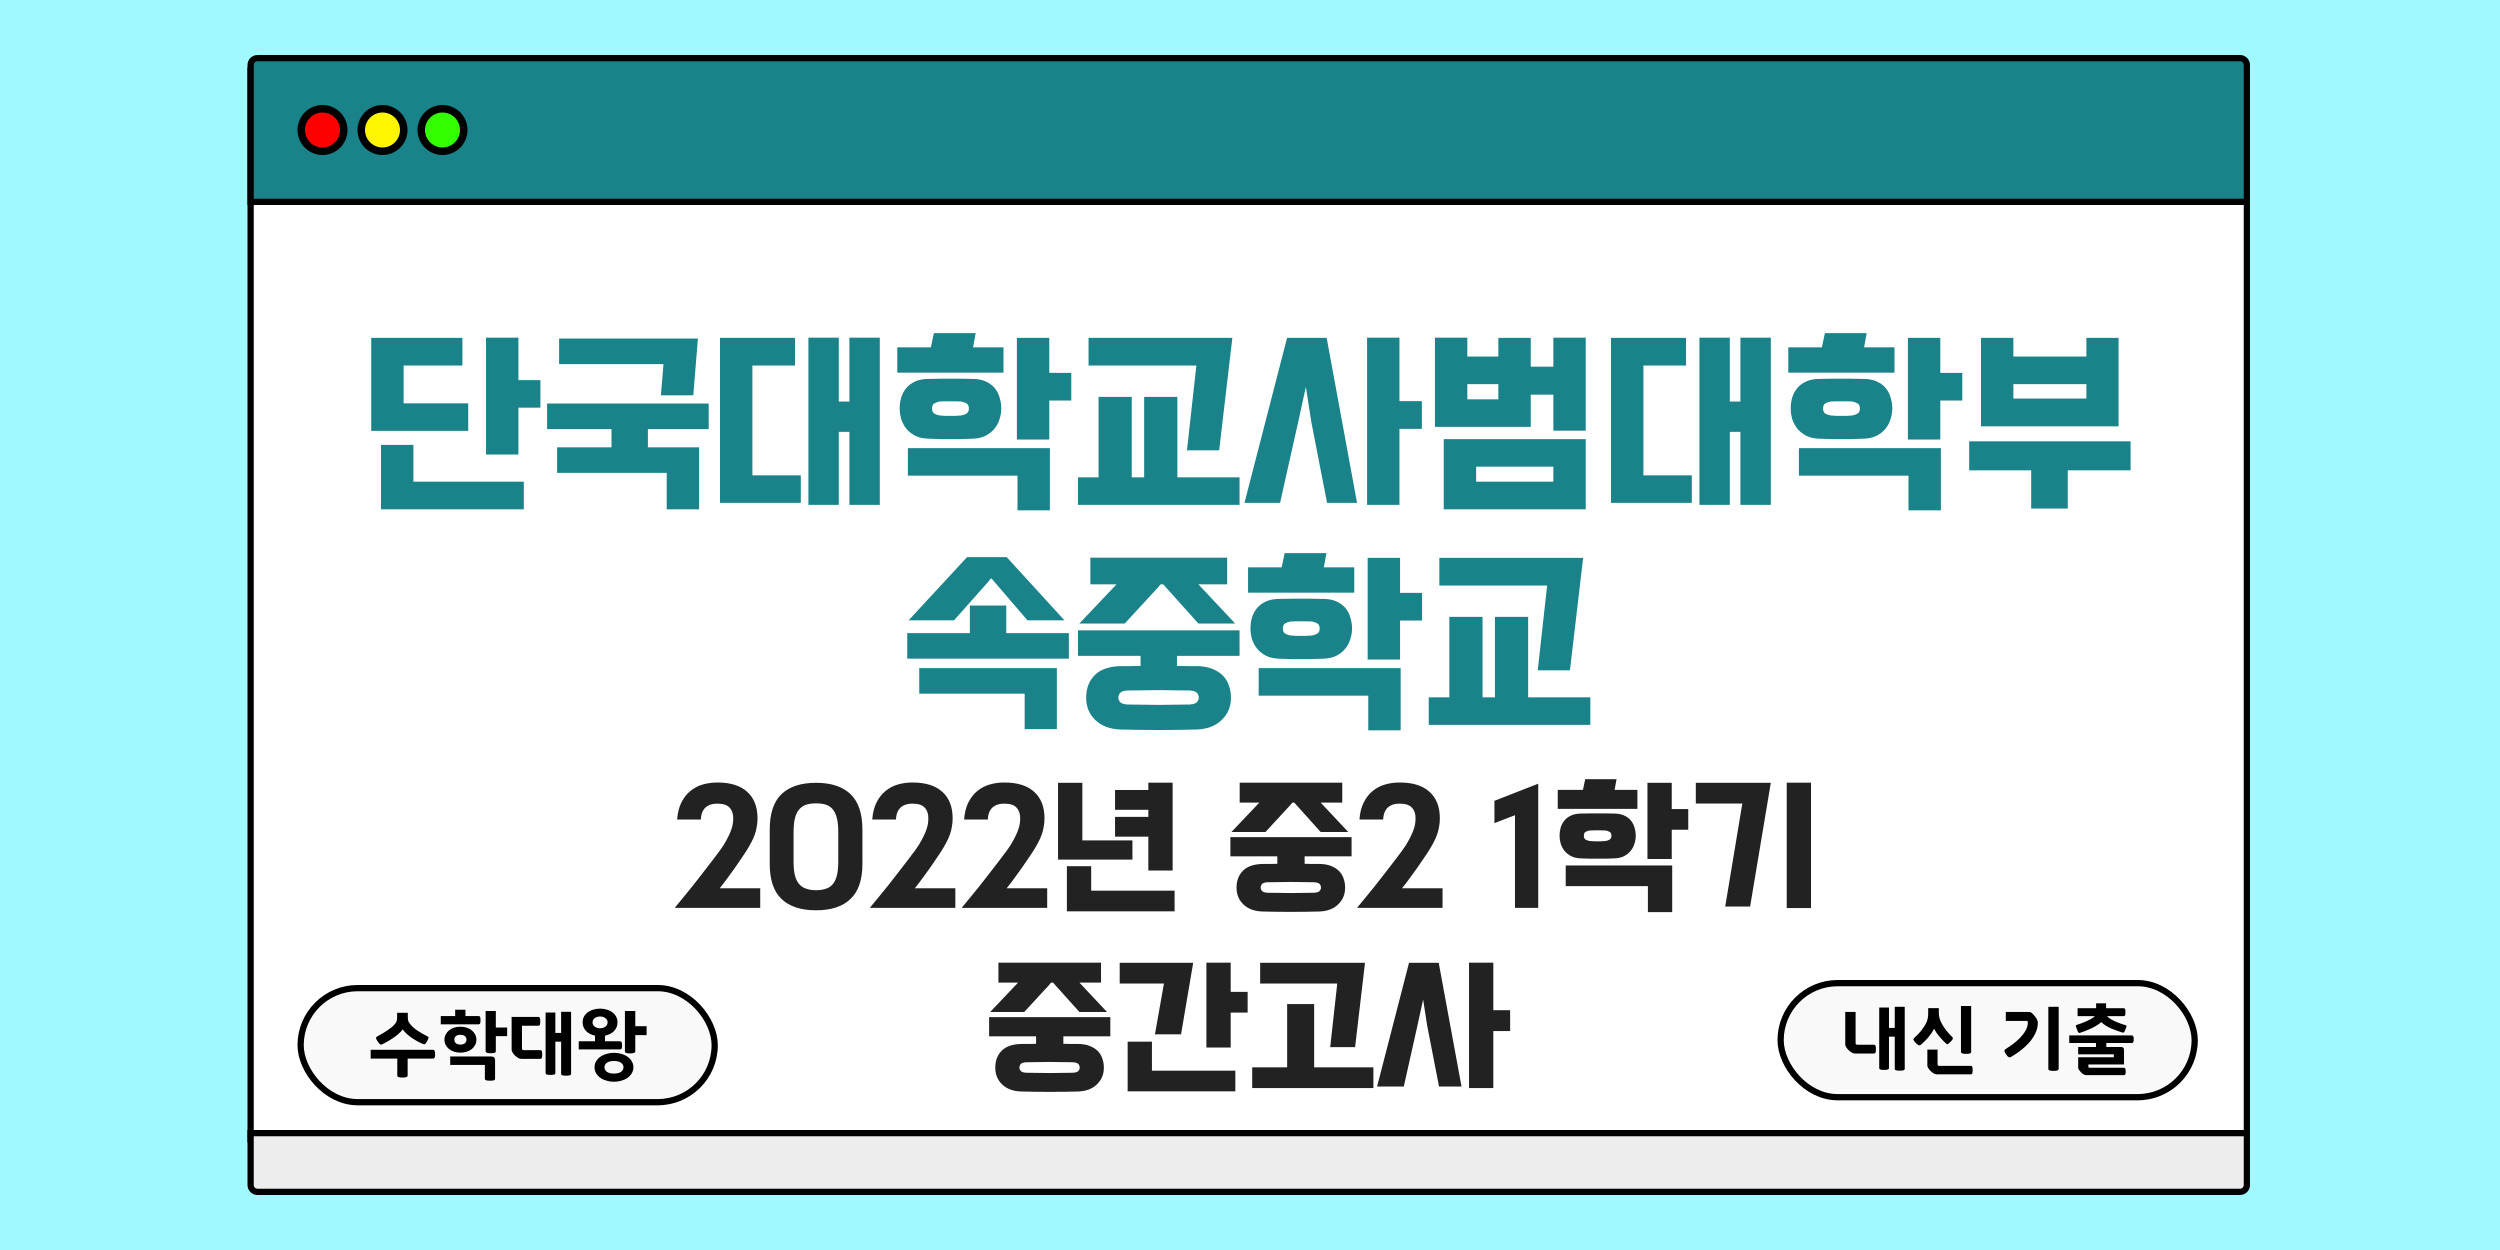
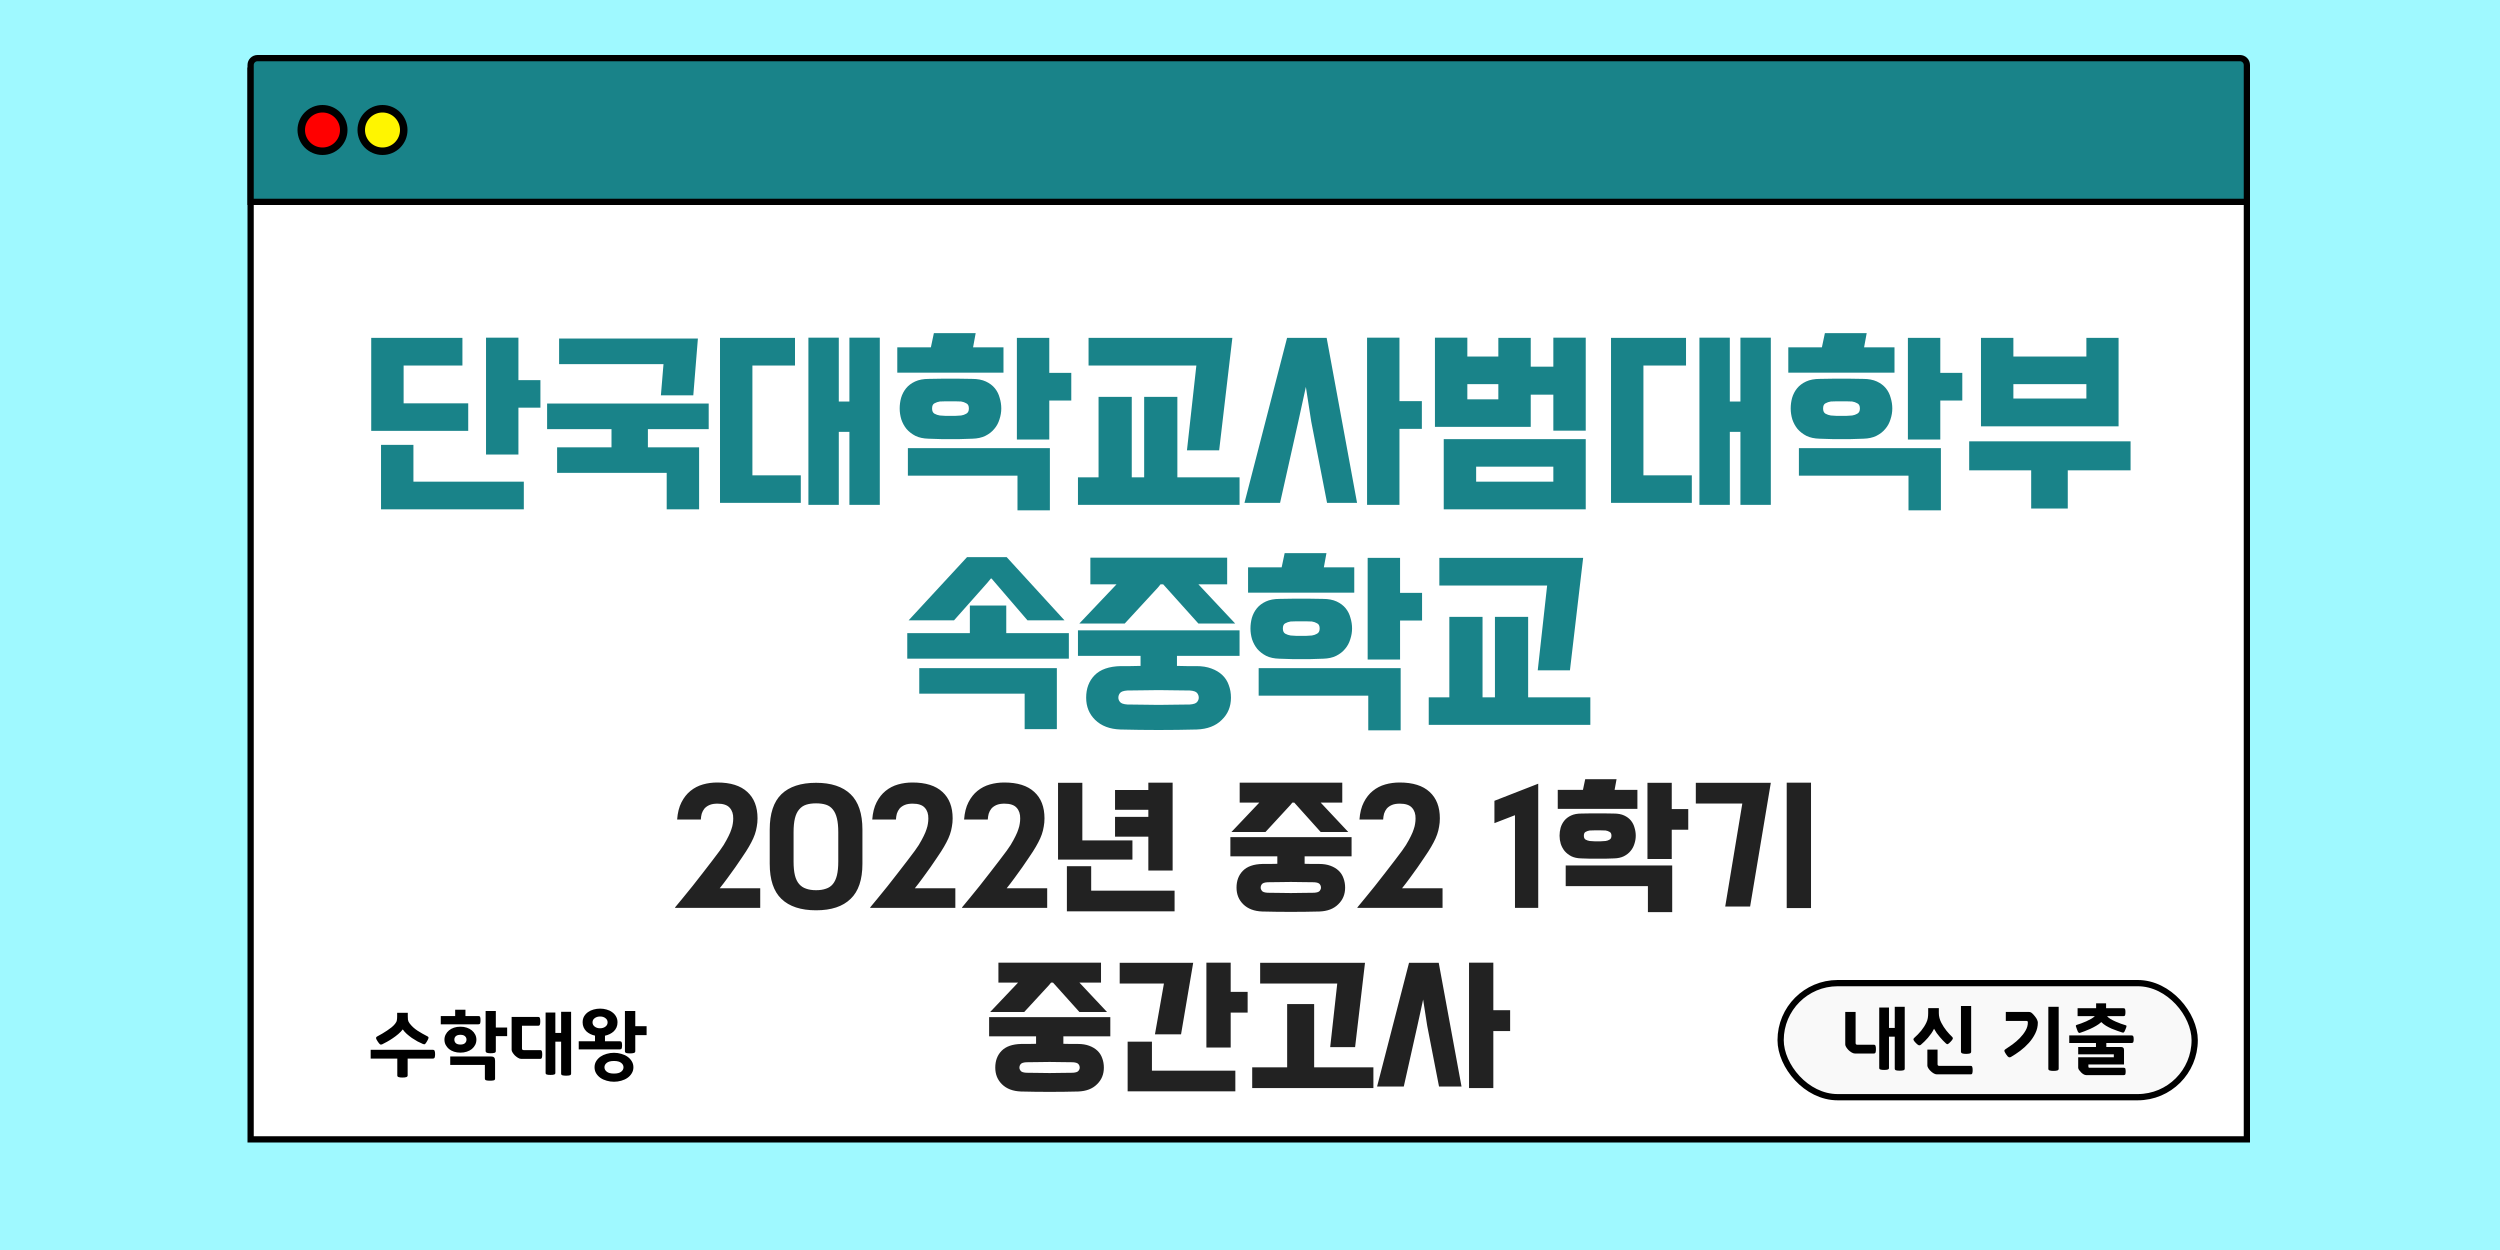
<svg xmlns="http://www.w3.org/2000/svg" width="1000" height="500" viewBox="0 0 1000 500" fill="none">
  <rect width="1000" height="500" fill="#9FF9FF" />
  <rect x="100.25" y="28.25" width="798.5" height="427.5" fill="white" stroke="black" stroke-width="2.5" />
  <path d="M100.25 26C100.25 24.481 101.481 23.25 103 23.25H896C897.519 23.25 898.75 24.481 898.75 26V80.75H100.25V26Z" fill="#198389" stroke="black" stroke-width="2.5" />
-   <rect x="120.25" y="395.25" width="165.625" height="45.625" rx="22.812" fill="#F9F9F9" stroke="black" stroke-width="2.5" />
  <path d="M216.169 163.08H207.369V181.8H194.409V135.08H207.369V152.04H216.169V163.08ZM209.529 192.68V203.72H152.409V177.96H165.369V192.68H209.529ZM187.289 172.36H148.489V135.16H184.969V146.2H161.449V161.32H187.289V172.36ZM266.68 203.72V189.16H222.84V178.92H244.6V171.64H218.84V161.4H283.48V171.64H259.16V178.92H279.64V203.72H266.68ZM264.36 158.12L265.4 145.64H223.64V135.4H279.16L277.32 158.12H264.36ZM335.521 160.6H339.761V135.08H351.921V201.96H339.761V172.76H335.521V201.96H323.361V135.08H335.521V160.6ZM320.321 201.16H288.001V135.16H318.001V146.2H300.961V190.12H320.321V201.16ZM371.393 175.48C369.366 175.427 367.633 175.053 366.193 174.36C364.753 173.613 363.553 172.68 362.592 171.56C361.686 170.44 360.993 169.16 360.513 167.72C360.086 166.28 359.873 164.84 359.873 163.4C359.873 161.96 360.059 160.547 360.433 159.16C360.859 157.72 361.526 156.44 362.433 155.32C363.339 154.2 364.539 153.293 366.033 152.6C367.526 151.907 369.366 151.56 371.553 151.56C373.526 151.507 375.153 151.48 376.433 151.48C377.766 151.48 379.019 151.48 380.193 151.48C381.366 151.48 382.593 151.48 383.873 151.48C385.153 151.48 386.806 151.507 388.833 151.56C391.019 151.56 392.859 151.907 394.353 152.6C395.846 153.293 397.046 154.2 397.953 155.32C398.859 156.44 399.499 157.72 399.873 159.16C400.299 160.547 400.513 161.96 400.513 163.4C400.513 164.84 400.273 166.28 399.793 167.72C399.366 169.16 398.672 170.44 397.712 171.56C396.806 172.68 395.606 173.613 394.113 174.36C392.673 175.053 390.966 175.427 388.993 175.48C386.966 175.533 385.286 175.587 383.953 175.64C382.619 175.64 381.366 175.64 380.193 175.64C379.019 175.64 377.766 175.64 376.433 175.64C375.099 175.587 373.419 175.533 371.393 175.48ZM406.993 190.28H363.153V179.24H419.953V204.12H406.993V190.28ZM428.513 160.2H419.713V175.8H406.753V135.16H419.713V149.16H428.513V160.2ZM401.392 149.08H358.913V138.92H372.353L373.553 133.24H390.273L389.233 138.92H401.392V149.08ZM384.433 166.2C385.179 166.093 385.873 165.853 386.513 165.48C387.206 165.107 387.553 164.413 387.553 163.4C387.553 162.333 387.206 161.64 386.513 161.32C385.873 160.947 385.179 160.707 384.433 160.6C383.366 160.547 382.513 160.52 381.873 160.52C381.286 160.52 380.726 160.52 380.193 160.52C379.659 160.52 379.073 160.52 378.432 160.52C377.846 160.52 377.019 160.547 375.953 160.6C375.206 160.707 374.486 160.947 373.793 161.32C373.153 161.64 372.833 162.333 372.833 163.4C372.833 164.413 373.153 165.107 373.793 165.48C374.486 165.853 375.206 166.093 375.953 166.2C377.019 166.253 377.846 166.307 378.432 166.36C379.073 166.36 379.659 166.36 380.193 166.36C380.726 166.36 381.286 166.36 381.873 166.36C382.513 166.307 383.366 166.253 384.433 166.2ZM495.824 201.96H431.184V190.92H439.424V158.76H452.704V190.92H457.664V158.76H470.944V190.92H495.824V201.96ZM435.424 135.16H492.944L487.664 180.12H474.784L478.544 146.2H435.424V135.16ZM542.825 201.16H530.825L524.505 168.68L522.345 154.76L519.305 168.68L512.025 201.16H497.785L514.825 135.16H530.665L542.825 201.16ZM568.745 171.56H559.785V201.96H546.825V135.08H559.785V160.44H568.745V171.56ZM586.936 135.08V142.6H599.336V135.16H612.296V146.68H621.336V135.08H634.296V172.28H621.336V157.88H612.296V170.76H573.976V135.08H586.936ZM634.296 203.72H577.496V175.64H634.296V203.72ZM590.456 186.68V192.68H621.336V186.68H590.456ZM586.936 159.72H599.336V153.64H586.936V159.72ZM691.928 160.6H696.168V135.08H708.328V201.96H696.168V172.76H691.928V201.96H679.768V135.08H691.928V160.6ZM676.728 201.16H644.408V135.16H674.408V146.2H657.368V190.12H676.728V201.16ZM727.799 175.48C725.772 175.427 724.039 175.053 722.599 174.36C721.159 173.613 719.959 172.68 718.999 171.56C718.092 170.44 717.399 169.16 716.919 167.72C716.492 166.28 716.279 164.84 716.279 163.4C716.279 161.96 716.465 160.547 716.839 159.16C717.265 157.72 717.932 156.44 718.839 155.32C719.745 154.2 720.945 153.293 722.439 152.6C723.932 151.907 725.772 151.56 727.959 151.56C729.932 151.507 731.559 151.48 732.839 151.48C734.172 151.48 735.425 151.48 736.599 151.48C737.772 151.48 738.999 151.48 740.279 151.48C741.559 151.48 743.212 151.507 745.239 151.56C747.425 151.56 749.265 151.907 750.759 152.6C752.252 153.293 753.452 154.2 754.359 155.32C755.265 156.44 755.905 157.72 756.279 159.16C756.705 160.547 756.919 161.96 756.919 163.4C756.919 164.84 756.679 166.28 756.199 167.72C755.772 169.16 755.079 170.44 754.119 171.56C753.212 172.68 752.012 173.613 750.519 174.36C749.079 175.053 747.372 175.427 745.399 175.48C743.372 175.533 741.692 175.587 740.359 175.64C739.025 175.64 737.772 175.64 736.599 175.64C735.425 175.64 734.172 175.64 732.839 175.64C731.505 175.587 729.825 175.533 727.799 175.48ZM763.399 190.28H719.559V179.24H776.359V204.12H763.399V190.28ZM784.919 160.2H776.119V175.8H763.159V135.16H776.119V149.16H784.919V160.2ZM757.799 149.08H715.319V138.92H728.759L729.959 133.24H746.679L745.639 138.92H757.799V149.08ZM740.839 166.2C741.585 166.093 742.279 165.853 742.919 165.48C743.612 165.107 743.959 164.413 743.959 163.4C743.959 162.333 743.612 161.64 742.919 161.32C742.279 160.947 741.585 160.707 740.839 160.6C739.772 160.547 738.919 160.52 738.279 160.52C737.692 160.52 737.132 160.52 736.599 160.52C736.065 160.52 735.479 160.52 734.839 160.52C734.252 160.52 733.425 160.547 732.359 160.6C731.612 160.707 730.892 160.947 730.199 161.32C729.559 161.64 729.239 162.333 729.239 163.4C729.239 164.413 729.559 165.107 730.199 165.48C730.892 165.853 731.612 166.093 732.359 166.2C733.425 166.253 734.252 166.307 734.839 166.36C735.479 166.36 736.065 166.36 736.599 166.36C737.132 166.36 737.692 166.36 738.279 166.36C738.919 166.307 739.772 166.253 740.839 166.2ZM827.11 203.4H812.47V188.12H787.67V176.52H852.23V188.12H827.11V203.4ZM792.39 170.52V135.16H805.35V142.6H834.55V135.16H847.43V170.52H792.39ZM805.35 159.4H834.55V153.64H805.35V159.4ZM402.503 242.2V253.24H427.543V263.48H362.903V253.24H387.943V242.2H402.503ZM409.863 277.48H367.703V267.24H422.743V291.64H409.863V277.48ZM425.783 248.12H410.983L396.743 231.56L396.423 231.32L394.903 233.16L381.622 248.12H363.463L386.823 222.84H402.663L425.783 248.12ZM448.144 291.8C443.877 291.64 440.517 290.36 438.064 287.96C435.664 285.613 434.464 282.653 434.464 279.08C434.464 275.4 435.584 272.413 437.824 270.12C440.117 267.773 443.61 266.547 448.304 266.44C449.637 266.44 450.944 266.44 452.224 266.44C453.557 266.387 454.89 266.36 456.224 266.36V262.36H431.184V252.12H495.824V262.36H470.784V266.36C472.064 266.36 473.344 266.387 474.624 266.44C475.904 266.44 477.21 266.44 478.544 266.44C480.837 266.44 482.837 266.76 484.544 267.4C486.304 268.04 487.77 268.92 488.944 270.04C490.117 271.16 490.97 272.493 491.504 274.04C492.09 275.587 492.384 277.267 492.384 279.08C492.384 282.653 491.157 285.613 488.704 287.96C486.304 290.36 482.97 291.64 478.704 291.8C468.517 292.067 458.33 292.067 448.144 291.8ZM479.344 233.72L494.064 249.4H479.344L465.264 233.72H464.224L463.184 235L449.904 249.4H431.744L446.624 233.72H436.144V223.08H490.864V233.72H479.344ZM475.904 281.8C477.45 281.693 478.437 281.347 478.864 280.76C479.29 280.227 479.504 279.667 479.504 279.08C479.504 278.387 479.29 277.773 478.864 277.24C478.437 276.653 477.45 276.307 475.904 276.2C473.61 276.147 471.45 276.12 469.424 276.12C467.397 276.067 465.397 276.04 463.424 276.04C461.45 276.04 459.45 276.067 457.424 276.12C455.397 276.12 453.237 276.147 450.944 276.2C449.397 276.307 448.41 276.653 447.984 277.24C447.557 277.773 447.344 278.387 447.344 279.08C447.344 279.667 447.557 280.227 447.984 280.76C448.41 281.347 449.397 281.693 450.944 281.8C453.237 281.853 455.397 281.88 457.424 281.88C459.45 281.933 461.45 281.96 463.424 281.96C465.397 281.96 467.397 281.933 469.424 281.88C471.45 281.88 473.61 281.853 475.904 281.8ZM511.705 263.48C509.678 263.427 507.945 263.053 506.505 262.36C505.065 261.613 503.865 260.68 502.905 259.56C501.998 258.44 501.305 257.16 500.825 255.72C500.398 254.28 500.185 252.84 500.185 251.4C500.185 249.96 500.372 248.547 500.745 247.16C501.172 245.72 501.838 244.44 502.745 243.32C503.652 242.2 504.852 241.293 506.345 240.6C507.838 239.907 509.678 239.56 511.865 239.56C513.838 239.507 515.465 239.48 516.745 239.48C518.078 239.48 519.332 239.48 520.505 239.48C521.678 239.48 522.905 239.48 524.185 239.48C525.465 239.48 527.118 239.507 529.145 239.56C531.332 239.56 533.172 239.907 534.665 240.6C536.158 241.293 537.358 242.2 538.265 243.32C539.172 244.44 539.812 245.72 540.185 247.16C540.612 248.547 540.825 249.96 540.825 251.4C540.825 252.84 540.585 254.28 540.105 255.72C539.678 257.16 538.985 258.44 538.025 259.56C537.118 260.68 535.918 261.613 534.425 262.36C532.985 263.053 531.278 263.427 529.305 263.48C527.278 263.533 525.598 263.587 524.265 263.64C522.932 263.64 521.678 263.64 520.505 263.64C519.332 263.64 518.078 263.64 516.745 263.64C515.412 263.587 513.732 263.533 511.705 263.48ZM547.305 278.28H503.465V267.24H560.265V292.12H547.305V278.28ZM568.825 248.2H560.025V263.8H547.065V223.16H560.025V237.16H568.825V248.2ZM541.705 237.08H499.225V226.92H512.665L513.865 221.24H530.585L529.545 226.92H541.705V237.08ZM524.745 254.2C525.492 254.093 526.185 253.853 526.825 253.48C527.518 253.107 527.865 252.413 527.865 251.4C527.865 250.333 527.518 249.64 526.825 249.32C526.185 248.947 525.492 248.707 524.745 248.6C523.678 248.547 522.825 248.52 522.185 248.52C521.598 248.52 521.038 248.52 520.505 248.52C519.972 248.52 519.385 248.52 518.745 248.52C518.158 248.52 517.332 248.547 516.265 248.6C515.518 248.707 514.798 248.947 514.105 249.32C513.465 249.64 513.145 250.333 513.145 251.4C513.145 252.413 513.465 253.107 514.105 253.48C514.798 253.853 515.518 254.093 516.265 254.2C517.332 254.253 518.158 254.307 518.745 254.36C519.385 254.36 519.972 254.36 520.505 254.36C521.038 254.36 521.598 254.36 522.185 254.36C522.825 254.307 523.678 254.253 524.745 254.2ZM636.136 289.96H571.496V278.92H579.736V246.76H593.016V278.92H597.976V246.76H611.256V278.92H636.136V289.96ZM575.736 223.16H633.256L627.976 268.12H615.096L618.856 234.2H575.736V223.16Z" fill="#198389" />
  <path d="M270.011 362.98C270.851 361.98 271.891 360.72 273.131 359.2C274.371 357.72 275.671 356.12 277.031 354.4C278.391 352.68 279.751 350.94 281.111 349.18C282.511 347.38 283.791 345.72 284.951 344.2C286.111 342.68 287.091 341.38 287.891 340.3C288.691 339.18 289.211 338.42 289.451 338.02C290.291 336.62 290.951 335.42 291.431 334.42C291.951 333.38 292.331 332.46 292.571 331.66C292.851 330.86 293.031 330.14 293.111 329.5C293.231 328.82 293.291 328.12 293.291 327.4C293.331 325.6 292.851 324.16 291.851 323.08C290.891 322 289.271 321.46 286.991 321.46C285.711 321.46 284.651 321.64 283.811 322C282.971 322.36 282.291 322.84 281.771 323.44C281.291 324.04 280.931 324.72 280.691 325.48C280.491 326.24 280.371 327.02 280.331 327.82H270.851C271.051 325.1 271.631 322.8 272.591 320.92C273.551 319.04 274.751 317.52 276.191 316.36C277.671 315.16 279.331 314.3 281.171 313.78C283.011 313.26 284.931 313 286.931 313C292.211 313 296.211 314.26 298.931 316.78C301.651 319.26 303.011 322.78 303.011 327.34C303.011 328.5 302.911 329.6 302.711 330.64C302.551 331.68 302.291 332.72 301.931 333.76C301.571 334.8 301.091 335.88 300.491 337C299.931 338.08 299.231 339.28 298.391 340.6C298.031 341.12 297.471 341.96 296.711 343.12C295.991 344.24 295.131 345.5 294.131 346.9C293.171 348.26 292.131 349.7 291.011 351.22C289.931 352.7 288.891 354.06 287.891 355.3H304.091V363.16H270.071L270.011 362.98ZM307.889 331.84C307.889 325.44 309.449 320.72 312.569 317.68C315.729 314.64 320.349 313.12 326.429 313.12C332.469 313.12 337.069 314.64 340.229 317.68C343.389 320.72 344.969 325.44 344.969 331.84V345.52C344.969 351.88 343.389 356.56 340.229 359.56C337.109 362.6 332.509 364.12 326.429 364.12C320.349 364.12 315.729 362.6 312.569 359.56C309.449 356.56 307.889 351.88 307.889 345.52V331.84ZM317.429 344.62C317.429 346.82 317.609 348.66 317.969 350.14C318.329 351.58 318.889 352.74 319.649 353.62C320.409 354.5 321.349 355.12 322.469 355.48C323.589 355.88 324.909 356.08 326.429 356.08C327.949 356.08 329.269 355.88 330.389 355.48C331.509 355.12 332.429 354.5 333.149 353.62C333.869 352.74 334.409 351.58 334.769 350.14C335.129 348.66 335.309 346.82 335.309 344.62V332.86C335.309 330.66 335.129 328.82 334.769 327.34C334.409 325.86 333.869 324.68 333.149 323.8C332.429 322.88 331.509 322.24 330.389 321.88C329.269 321.52 327.949 321.34 326.429 321.34C324.909 321.34 323.589 321.52 322.469 321.88C321.349 322.24 320.409 322.88 319.649 323.8C318.889 324.68 318.329 325.86 317.969 327.34C317.609 328.82 317.429 330.66 317.429 332.86V344.62ZM348.058 362.98C348.898 361.98 349.938 360.72 351.178 359.2C352.418 357.72 353.718 356.12 355.078 354.4C356.438 352.68 357.798 350.94 359.158 349.18C360.558 347.38 361.838 345.72 362.998 344.2C364.158 342.68 365.138 341.38 365.938 340.3C366.738 339.18 367.258 338.42 367.498 338.02C368.338 336.62 368.998 335.42 369.478 334.42C369.998 333.38 370.378 332.46 370.618 331.66C370.898 330.86 371.078 330.14 371.158 329.5C371.278 328.82 371.338 328.12 371.338 327.4C371.378 325.6 370.898 324.16 369.898 323.08C368.938 322 367.318 321.46 365.038 321.46C363.758 321.46 362.698 321.64 361.858 322C361.018 322.36 360.338 322.84 359.818 323.44C359.338 324.04 358.978 324.72 358.738 325.48C358.538 326.24 358.418 327.02 358.378 327.82H348.898C349.098 325.1 349.678 322.8 350.638 320.92C351.598 319.04 352.798 317.52 354.238 316.36C355.718 315.16 357.378 314.3 359.218 313.78C361.058 313.26 362.978 313 364.978 313C370.258 313 374.258 314.26 376.978 316.78C379.698 319.26 381.058 322.78 381.058 327.34C381.058 328.5 380.958 329.6 380.758 330.64C380.598 331.68 380.338 332.72 379.978 333.76C379.618 334.8 379.138 335.88 378.538 337C377.978 338.08 377.278 339.28 376.438 340.6C376.078 341.12 375.518 341.96 374.758 343.12C374.038 344.24 373.178 345.5 372.178 346.9C371.218 348.26 370.178 349.7 369.058 351.22C367.978 352.7 366.938 354.06 365.938 355.3H382.138V363.16H348.118L348.058 362.98ZM384.796 362.98C385.636 361.98 386.676 360.72 387.916 359.2C389.156 357.72 390.456 356.12 391.816 354.4C393.176 352.68 394.536 350.94 395.896 349.18C397.296 347.38 398.576 345.72 399.736 344.2C400.896 342.68 401.876 341.38 402.676 340.3C403.476 339.18 403.996 338.42 404.236 338.02C405.076 336.62 405.736 335.42 406.216 334.42C406.736 333.38 407.116 332.46 407.356 331.66C407.636 330.86 407.816 330.14 407.896 329.5C408.016 328.82 408.076 328.12 408.076 327.4C408.116 325.6 407.636 324.16 406.636 323.08C405.676 322 404.056 321.46 401.776 321.46C400.496 321.46 399.436 321.64 398.596 322C397.756 322.36 397.076 322.84 396.556 323.44C396.076 324.04 395.716 324.72 395.476 325.48C395.276 326.24 395.156 327.02 395.116 327.82H385.636C385.836 325.1 386.416 322.8 387.376 320.92C388.336 319.04 389.536 317.52 390.976 316.36C392.456 315.16 394.116 314.3 395.956 313.78C397.796 313.26 399.716 313 401.716 313C406.996 313 410.996 314.26 413.716 316.78C416.436 319.26 417.796 322.78 417.796 327.34C417.796 328.5 417.696 329.6 417.496 330.64C417.336 331.68 417.076 332.72 416.716 333.76C416.356 334.8 415.876 335.88 415.276 337C414.716 338.08 414.016 339.28 413.176 340.6C412.816 341.12 412.256 341.96 411.496 343.12C410.776 344.24 409.916 345.5 408.916 346.9C407.956 348.26 406.916 349.7 405.796 351.22C404.716 352.7 403.676 354.06 402.676 355.3H418.876V363.16H384.856L384.796 362.98ZM446.014 316H459.334V313.06H469.054V348.22H459.334V334.66H446.014V326.74H459.334V323.92H446.014V316ZM452.974 343.84H423.214V313.12H432.934V336.16H452.974V343.84ZM436.474 356.26H469.834V364.54H426.754V346.48H436.474V356.26ZM504.87 364.6C501.67 364.48 499.15 363.52 497.31 361.72C495.51 359.96 494.61 357.74 494.61 355.06C494.61 352.3 495.45 350.06 497.13 348.34C498.85 346.58 501.47 345.66 504.99 345.58C505.99 345.58 506.97 345.58 507.93 345.58C508.93 345.54 509.93 345.52 510.93 345.52V342.52H492.15V334.84H540.63V342.52H521.85V345.52C522.81 345.52 523.77 345.54 524.73 345.58C525.69 345.58 526.67 345.58 527.67 345.58C529.39 345.58 530.89 345.82 532.17 346.3C533.49 346.78 534.59 347.44 535.47 348.28C536.35 349.12 536.99 350.12 537.39 351.28C537.83 352.44 538.05 353.7 538.05 355.06C538.05 357.74 537.13 359.96 535.29 361.72C533.49 363.52 530.99 364.48 527.79 364.6C520.15 364.8 512.51 364.8 504.87 364.6ZM528.27 321.04L539.31 332.8H528.27L517.71 321.04H516.93L516.15 322L506.19 332.8H492.57L503.73 321.04H495.87V313.06H536.91V321.04H528.27ZM525.69 357.1C526.85 357.02 527.59 356.76 527.91 356.32C528.23 355.92 528.39 355.5 528.39 355.06C528.39 354.54 528.23 354.08 527.91 353.68C527.59 353.24 526.85 352.98 525.69 352.9C523.97 352.86 522.35 352.84 520.83 352.84C519.31 352.8 517.81 352.78 516.33 352.78C514.85 352.78 513.35 352.8 511.83 352.84C510.31 352.84 508.69 352.86 506.97 352.9C505.81 352.98 505.07 353.24 504.75 353.68C504.43 354.08 504.27 354.54 504.27 355.06C504.27 355.5 504.43 355.92 504.75 356.32C505.07 356.76 505.81 357.02 506.97 357.1C508.69 357.14 510.31 357.16 511.83 357.16C513.35 357.2 514.85 357.22 516.33 357.22C517.81 357.22 519.31 357.2 520.83 357.16C522.35 357.16 523.97 357.14 525.69 357.1ZM542.94 362.98C543.78 361.98 544.82 360.72 546.06 359.2C547.3 357.72 548.6 356.12 549.96 354.4C551.32 352.68 552.68 350.94 554.04 349.18C555.44 347.38 556.72 345.72 557.88 344.2C559.04 342.68 560.02 341.38 560.82 340.3C561.62 339.18 562.14 338.42 562.38 338.02C563.22 336.62 563.88 335.42 564.36 334.42C564.88 333.38 565.26 332.46 565.5 331.66C565.78 330.86 565.96 330.14 566.04 329.5C566.16 328.82 566.22 328.12 566.22 327.4C566.26 325.6 565.78 324.16 564.78 323.08C563.82 322 562.2 321.46 559.92 321.46C558.64 321.46 557.58 321.64 556.74 322C555.9 322.36 555.22 322.84 554.7 323.44C554.22 324.04 553.86 324.72 553.62 325.48C553.42 326.24 553.3 327.02 553.26 327.82H543.78C543.98 325.1 544.56 322.8 545.52 320.92C546.48 319.04 547.68 317.52 549.12 316.36C550.6 315.16 552.26 314.3 554.1 313.78C555.94 313.26 557.86 313 559.86 313C565.14 313 569.14 314.26 571.86 316.78C574.58 319.26 575.94 322.78 575.94 327.34C575.94 328.5 575.84 329.6 575.64 330.64C575.48 331.68 575.22 332.72 574.86 333.76C574.5 334.8 574.02 335.88 573.42 337C572.86 338.08 572.16 339.28 571.32 340.6C570.96 341.12 570.4 341.96 569.64 343.12C568.92 344.24 568.06 345.5 567.06 346.9C566.1 348.26 565.06 349.7 563.94 351.22C562.86 352.7 561.82 354.06 560.82 355.3H577.02V363.16H543L542.94 362.98ZM605.991 363.16V326.08L597.771 329.26V320.32L615.291 313.48V363.16H605.991ZM632.462 343.36C630.942 343.32 629.642 343.04 628.562 342.52C627.482 341.96 626.582 341.26 625.862 340.42C625.182 339.58 624.662 338.62 624.302 337.54C623.982 336.46 623.822 335.38 623.822 334.3C623.822 333.22 623.962 332.16 624.242 331.12C624.562 330.04 625.062 329.08 625.742 328.24C626.422 327.4 627.322 326.72 628.442 326.2C629.562 325.68 630.942 325.42 632.582 325.42C634.062 325.38 635.282 325.36 636.242 325.36C637.242 325.36 638.182 325.36 639.062 325.36C639.942 325.36 640.862 325.36 641.822 325.36C642.782 325.36 644.022 325.38 645.542 325.42C647.182 325.42 648.562 325.68 649.682 326.2C650.802 326.72 651.702 327.4 652.382 328.24C653.062 329.08 653.542 330.04 653.822 331.12C654.142 332.16 654.302 333.22 654.302 334.3C654.302 335.38 654.122 336.46 653.762 337.54C653.442 338.62 652.922 339.58 652.202 340.42C651.522 341.26 650.622 341.96 649.502 342.52C648.422 343.04 647.142 343.32 645.662 343.36C644.142 343.4 642.882 343.44 641.882 343.48C640.882 343.48 639.942 343.48 639.062 343.48C638.182 343.48 637.242 343.48 636.242 343.48C635.242 343.44 633.982 343.4 632.462 343.36ZM659.162 354.46H626.282V346.18H668.882V364.84H659.162V354.46ZM675.302 331.9H668.702V343.6H658.982V313.12H668.702V323.62H675.302V331.9ZM654.962 323.56H623.102V315.94H633.182L634.082 311.68H646.622L645.842 315.94H654.962V323.56ZM642.242 336.4C642.802 336.32 643.322 336.14 643.802 335.86C644.322 335.58 644.582 335.06 644.582 334.3C644.582 333.5 644.322 332.98 643.802 332.74C643.322 332.46 642.802 332.28 642.242 332.2C641.442 332.16 640.802 332.14 640.322 332.14C639.882 332.14 639.462 332.14 639.062 332.14C638.662 332.14 638.222 332.14 637.742 332.14C637.302 332.14 636.682 332.16 635.882 332.2C635.322 332.28 634.782 332.46 634.262 332.74C633.782 332.98 633.542 333.5 633.542 334.3C633.542 335.06 633.782 335.58 634.262 335.86C634.782 336.14 635.322 336.32 635.882 336.4C636.682 336.44 637.302 336.48 637.742 336.52C638.222 336.52 638.662 336.52 639.062 336.52C639.462 336.52 639.882 336.52 640.322 336.52C640.802 336.48 641.442 336.44 642.242 336.4ZM678.326 313.12H708.326L700.046 362.62H690.086L696.926 321.4H678.326V313.12ZM724.406 363.22H714.686V313.06H724.406V363.22ZM408.366 436.6C405.166 436.48 402.646 435.52 400.806 433.72C399.006 431.96 398.106 429.74 398.106 427.06C398.106 424.3 398.946 422.06 400.626 420.34C402.346 418.58 404.966 417.66 408.486 417.58C409.486 417.58 410.466 417.58 411.426 417.58C412.426 417.54 413.426 417.52 414.426 417.52V414.52H395.646V406.84H444.126V414.52H425.346V417.52C426.306 417.52 427.266 417.54 428.226 417.58C429.186 417.58 430.166 417.58 431.166 417.58C432.886 417.58 434.386 417.82 435.666 418.3C436.986 418.78 438.086 419.44 438.966 420.28C439.846 421.12 440.486 422.12 440.886 423.28C441.326 424.44 441.546 425.7 441.546 427.06C441.546 429.74 440.626 431.96 438.786 433.72C436.986 435.52 434.486 436.48 431.286 436.6C423.646 436.8 416.006 436.8 408.366 436.6ZM431.766 393.04L442.806 404.8H431.766L421.206 393.04H420.426L419.646 394L409.686 404.8H396.066L407.226 393.04H399.366V385.06H440.406V393.04H431.766ZM429.186 429.1C430.346 429.02 431.086 428.76 431.406 428.32C431.726 427.92 431.886 427.5 431.886 427.06C431.886 426.54 431.726 426.08 431.406 425.68C431.086 425.24 430.346 424.98 429.186 424.9C427.466 424.86 425.846 424.84 424.326 424.84C422.806 424.8 421.306 424.78 419.826 424.78C418.346 424.78 416.846 424.8 415.326 424.84C413.806 424.84 412.186 424.86 410.466 424.9C409.306 424.98 408.566 425.24 408.246 425.68C407.926 426.08 407.766 426.54 407.766 427.06C407.766 427.5 407.926 427.92 408.246 428.32C408.566 428.76 409.306 429.02 410.466 429.1C412.186 429.14 413.806 429.16 415.326 429.16C416.846 429.2 418.346 429.22 419.826 429.22C421.306 429.22 422.806 429.2 424.326 429.16C425.846 429.16 427.466 429.14 429.186 429.1ZM447.877 385.12H477.277L472.417 413.74H461.977L465.577 393.4H447.877V385.12ZM499.057 405.04H492.277V419.02H482.557V385.06H492.277V396.76H499.057V405.04ZM460.777 428.26H494.137V436.54H451.057V416.68H460.777V428.26ZM504.06 385.12H546L542.04 418.84H532.08L534.9 393.4H504.06V385.12ZM549.36 435.22H500.88V426.94H514.86V401.62H525.66V426.94H549.36V435.22ZM584.611 434.62H575.611L570.871 410.26L569.251 399.82L566.971 410.26L561.511 434.62H550.831L563.611 385.12H575.491L584.611 434.62ZM604.051 412.42H597.331V435.22H587.611V385.06H597.331V404.08H604.051V412.42Z" fill="#222222" />
  <path d="M173.109 419.92C173.509 419.92 173.759 420.07 173.859 420.37C173.979 420.67 174.039 421.11 174.039 421.69C174.039 422.27 173.979 422.71 173.859 423.01C173.759 423.29 173.509 423.43 173.109 423.43H163.059V430.15C163.059 430.49 162.879 430.72 162.519 430.84C162.159 430.96 161.639 431.02 160.959 431.02C160.319 431.02 159.819 430.96 159.459 430.84C159.099 430.74 158.919 430.52 158.919 430.18V423.43H148.269V419.92H173.109ZM169.209 417.61C168.509 417.31 167.769 416.96 166.989 416.56C166.229 416.14 165.479 415.68 164.739 415.18C164.019 414.66 163.339 414.12 162.699 413.56C162.059 412.98 161.529 412.38 161.109 411.76C160.629 412.38 160.029 413 159.309 413.62C158.609 414.22 157.869 414.78 157.089 415.3C156.329 415.82 155.569 416.29 154.809 416.71C154.069 417.13 153.419 417.47 152.859 417.73C152.519 417.89 152.229 417.88 151.989 417.7C151.749 417.52 151.459 417.17 151.119 416.65C150.719 416.07 150.489 415.63 150.429 415.33C150.389 415.01 150.539 414.76 150.879 414.58C151.559 414.2 152.239 413.82 152.919 413.44C153.599 413.04 154.249 412.63 154.869 412.21C155.509 411.79 156.099 411.36 156.639 410.92C157.179 410.48 157.639 410.02 158.019 409.54C158.439 409.02 158.679 408.54 158.739 408.1C158.819 407.66 158.859 407.19 158.859 406.69V405.13H163.119V406.6C163.119 406.98 163.139 407.41 163.179 407.89C163.239 408.37 163.469 408.87 163.869 409.39C164.689 410.47 165.719 411.42 166.959 412.24C168.199 413.04 169.529 413.8 170.949 414.52C171.309 414.7 171.459 414.93 171.399 415.21C171.359 415.47 171.169 415.89 170.829 416.47C170.529 416.99 170.279 417.35 170.079 417.55C169.899 417.75 169.609 417.77 169.209 417.61ZM177.779 415.87C177.779 415.13 177.939 414.45 178.259 413.83C178.579 413.19 179.019 412.64 179.579 412.18C180.139 411.7 180.809 411.33 181.589 411.07C182.369 410.81 183.229 410.68 184.169 410.68C185.089 410.68 185.939 410.81 186.719 411.07C187.519 411.33 188.199 411.7 188.759 412.18C189.319 412.64 189.759 413.19 190.079 413.83C190.399 414.45 190.559 415.13 190.559 415.87C190.559 416.61 190.399 417.3 190.079 417.94C189.759 418.56 189.319 419.11 188.759 419.59C188.199 420.05 187.519 420.41 186.719 420.67C185.939 420.93 185.089 421.06 184.169 421.06C183.229 421.06 182.369 420.93 181.589 420.67C180.809 420.41 180.139 420.05 179.579 419.59C179.019 419.11 178.579 418.56 178.259 417.94C177.939 417.3 177.779 416.61 177.779 415.87ZM194.249 404.41H198.329V411.01H202.859V414.46H198.329V420.4C198.329 420.8 198.129 421.05 197.729 421.15C197.329 421.25 196.849 421.3 196.289 421.3C195.649 421.3 195.149 421.24 194.789 421.12C194.429 420.98 194.249 420.74 194.249 420.4V404.41ZM193.949 425.98H180.089V422.59H196.469C196.989 422.59 197.379 422.72 197.639 422.98C197.899 423.22 198.029 423.66 198.029 424.3V431.44C198.029 431.84 197.829 432.08 197.429 432.16C197.029 432.24 196.549 432.28 195.989 432.28C195.349 432.28 194.849 432.23 194.489 432.13C194.129 432.03 193.949 431.8 193.949 431.44V425.98ZM191.399 406.42C191.739 406.42 191.959 406.55 192.059 406.81C192.159 407.07 192.209 407.48 192.209 408.04C192.209 408.62 192.159 409.05 192.059 409.33C191.959 409.59 191.739 409.72 191.399 409.72H176.309V406.42H182.069V403.9H186.179V406.42H191.399ZM186.599 415.84C186.599 415.28 186.389 414.82 185.969 414.46C185.569 414.1 184.969 413.92 184.169 413.92C183.369 413.92 182.759 414.1 182.339 414.46C181.939 414.82 181.739 415.28 181.739 415.84C181.739 416.42 181.939 416.9 182.339 417.28C182.759 417.64 183.369 417.82 184.169 417.82C184.969 417.82 185.569 417.64 185.969 417.28C186.389 416.9 186.599 416.42 186.599 415.84ZM228.44 429.46C228.44 429.8 228.26 430.02 227.9 430.12C227.56 430.22 227.07 430.27 226.43 430.27C225.81 430.27 225.32 430.22 224.96 430.12C224.62 430.02 224.45 429.8 224.45 429.46V416.68H222.14V429.19C222.14 429.51 221.97 429.72 221.63 429.82C221.31 429.92 220.83 429.97 220.19 429.97C219.57 429.97 219.09 429.92 218.75 429.82C218.41 429.72 218.24 429.51 218.24 429.19V405.01H222.14V413.17H224.45V404.71H228.44V429.46ZM208.79 410.29V419.35C208.79 419.81 209.01 420.04 209.45 420.04H216.08C216.42 420.04 216.64 420.19 216.74 420.49C216.84 420.79 216.89 421.22 216.89 421.78C216.89 422.36 216.84 422.8 216.74 423.1C216.64 423.4 216.42 423.55 216.08 423.55H208.46C208.06 423.55 207.62 423.4 207.14 423.1C206.66 422.8 206.25 422.48 205.91 422.14C205.59 421.8 205.3 421.43 205.04 421.03C204.78 420.61 204.65 420.25 204.65 419.95V406.78H215.3C215.64 406.78 215.86 406.93 215.96 407.23C216.06 407.53 216.11 407.96 216.11 408.52C216.11 409.1 216.06 409.54 215.96 409.84C215.86 410.14 215.64 410.29 215.3 410.29H208.79ZM231.491 419.77V416.5H238.001V414.25C237.321 414.11 236.681 413.89 236.081 413.59C235.481 413.29 234.951 412.92 234.491 412.48C234.051 412.02 233.701 411.5 233.441 410.92C233.181 410.32 233.051 409.66 233.051 408.94C233.051 408.04 233.241 407.25 233.621 406.57C234.021 405.89 234.541 405.32 235.181 404.86C235.841 404.38 236.591 404.03 237.431 403.81C238.271 403.57 239.141 403.45 240.041 403.45C240.941 403.45 241.801 403.57 242.621 403.81C243.461 404.03 244.201 404.38 244.841 404.86C245.501 405.32 246.021 405.89 246.401 406.57C246.801 407.25 247.001 408.04 247.001 408.94C247.001 409.68 246.871 410.35 246.611 410.95C246.351 411.53 245.991 412.05 245.531 412.51C245.071 412.95 244.531 413.32 243.911 413.62C243.311 413.92 242.671 414.14 241.991 414.28V416.5H247.901C248.301 416.5 248.551 416.63 248.651 416.89C248.771 417.15 248.831 417.57 248.831 418.15C248.831 418.73 248.771 419.15 248.651 419.41C248.551 419.65 248.301 419.77 247.901 419.77H231.491ZM253.361 426.91C253.361 427.81 253.141 428.61 252.701 429.31C252.281 430.03 251.711 430.64 250.991 431.14C250.291 431.64 249.471 432.02 248.531 432.28C247.591 432.56 246.611 432.7 245.591 432.7C244.571 432.7 243.591 432.56 242.651 432.28C241.711 432.02 240.881 431.64 240.161 431.14C239.461 430.64 238.891 430.03 238.451 429.31C238.031 428.61 237.821 427.81 237.821 426.91C237.821 426.01 238.031 425.21 238.451 424.51C238.891 423.79 239.461 423.18 240.161 422.68C240.881 422.18 241.711 421.8 242.651 421.54C243.591 421.26 244.571 421.12 245.591 421.12C246.611 421.12 247.591 421.26 248.531 421.54C249.471 421.8 250.291 422.18 250.991 422.68C251.711 423.18 252.281 423.79 252.701 424.51C253.141 425.21 253.361 426.01 253.361 426.91ZM249.971 404.41H254.111V410.47H258.641V414.04H254.111V420.49C254.111 420.83 253.931 421.06 253.571 421.18C253.211 421.3 252.691 421.36 252.011 421.36C251.371 421.36 250.871 421.31 250.511 421.21C250.151 421.09 249.971 420.86 249.971 420.52V404.41ZM249.401 426.91C249.401 426.21 249.091 425.62 248.471 425.14C247.851 424.64 246.891 424.39 245.591 424.39C244.291 424.39 243.331 424.64 242.711 425.14C242.091 425.62 241.781 426.21 241.781 426.91C241.781 427.61 242.091 428.2 242.711 428.68C243.331 429.18 244.291 429.43 245.591 429.43C246.891 429.43 247.851 429.18 248.471 428.68C249.091 428.2 249.401 427.61 249.401 426.91ZM240.011 411.31C240.871 411.31 241.591 411.09 242.171 410.65C242.751 410.21 243.041 409.64 243.041 408.94C243.041 408.24 242.751 407.68 242.171 407.26C241.611 406.82 240.911 406.6 240.071 406.6C239.191 406.6 238.461 406.82 237.881 407.26C237.301 407.68 237.011 408.24 237.011 408.94C237.011 409.64 237.301 410.21 237.881 410.65C238.461 411.09 239.171 411.31 240.011 411.31Z" fill="black" />
  <circle cx="129" cy="52" r="8.5" fill="#FF0000" stroke="black" stroke-width="3" />
  <circle cx="153" cy="52" r="8.5" fill="#FFF500" stroke="black" stroke-width="3" />
-   <circle cx="177" cy="52" r="8.5" fill="#33FF00" stroke="black" stroke-width="3" />
-   <path d="M100.25 453.25H898.75V474C898.75 475.519 897.519 476.75 896 476.75H103C101.481 476.75 100.25 475.519 100.25 474V453.25Z" fill="#EDEDED" stroke="black" stroke-width="2.5" />
  <rect x="712.25" y="393.25" width="165.625" height="45.625" rx="22.812" fill="#F9F9F9" stroke="black" stroke-width="2.5" />
  <path d="M761.892 427.46C761.892 427.8 761.712 428.02 761.352 428.12C761.012 428.22 760.522 428.27 759.882 428.27C759.262 428.27 758.772 428.22 758.412 428.12C758.072 428.02 757.902 427.8 757.902 427.46V414.68H755.592V427.19C755.592 427.51 755.422 427.72 755.082 427.82C754.762 427.92 754.282 427.97 753.642 427.97C753.022 427.97 752.542 427.92 752.202 427.82C751.862 427.72 751.692 427.51 751.692 427.19V403.01H755.592V411.17H757.902V402.71H761.892V427.46ZM749.562 417.89C749.902 417.89 750.122 418.05 750.222 418.37C750.322 418.67 750.372 419.1 750.372 419.66C750.372 420.24 750.322 420.68 750.222 420.98C750.122 421.26 749.902 421.4 749.562 421.4H741.912C741.512 421.4 741.072 421.25 740.592 420.95C740.112 420.65 739.702 420.33 739.362 419.99C739.042 419.65 738.752 419.28 738.492 418.88C738.232 418.46 738.102 418.1 738.102 417.8V404.78H742.242V417.2C742.242 417.66 742.462 417.89 742.902 417.89H749.562ZM788.283 426.35C788.623 426.35 788.833 426.5 788.913 426.8C789.013 427.12 789.063 427.54 789.063 428.06C789.063 428.62 789.013 429.04 788.913 429.32C788.833 429.6 788.623 429.74 788.283 429.74H774.693C774.293 429.74 773.853 429.59 773.373 429.29C772.913 429.01 772.523 428.7 772.203 428.36C771.863 428.04 771.563 427.67 771.303 427.25C771.063 426.85 770.943 426.51 770.943 426.23V419.84H775.023V425.69C775.023 426.13 775.253 426.35 775.713 426.35H788.283ZM788.463 420.65C788.463 421.05 788.263 421.3 787.863 421.4C787.463 421.5 786.983 421.55 786.423 421.55C785.783 421.55 785.283 421.49 784.923 421.37C784.563 421.23 784.383 420.99 784.383 420.65V402.41H788.463V420.65ZM778.383 417.38C777.983 417.02 777.573 416.62 777.153 416.18C776.733 415.74 776.313 415.27 775.893 414.77C775.473 414.27 775.063 413.75 774.663 413.21C774.283 412.65 773.933 412.08 773.613 411.5C773.293 412.16 772.923 412.79 772.503 413.39C772.083 413.99 771.643 414.56 771.183 415.1C770.723 415.64 770.253 416.14 769.773 416.6C769.293 417.06 768.833 417.48 768.393 417.86C768.093 418.12 767.773 418.19 767.433 418.07C767.113 417.93 766.733 417.62 766.293 417.14C765.893 416.74 765.613 416.38 765.453 416.06C765.313 415.74 765.383 415.45 765.663 415.19C766.683 414.29 767.623 413.32 768.483 412.28C769.343 411.22 770.033 410.13 770.553 409.01C770.833 408.43 771.023 407.83 771.123 407.21C771.223 406.57 771.273 405.91 771.273 405.23V403.25H775.533V405.23C775.533 406.55 775.873 407.86 776.553 409.16C777.113 410.24 777.783 411.27 778.563 412.25C779.343 413.21 780.103 414.04 780.843 414.74C781.123 415.02 781.203 415.3 781.083 415.58C780.983 415.84 780.713 416.2 780.273 416.66C779.793 417.18 779.423 417.5 779.163 417.62C778.923 417.74 778.663 417.66 778.383 417.38ZM823.474 427.49C823.474 427.83 823.294 428.06 822.934 428.18C822.574 428.3 822.054 428.36 821.374 428.36C820.734 428.36 820.234 428.3 819.874 428.18C819.514 428.08 819.334 427.86 819.334 427.52V402.71H823.474V427.49ZM811.144 408.98C811.144 408.58 810.974 408.38 810.634 408.38H802.324V404.78H811.564C812.024 404.78 812.444 404.95 812.824 405.29C813.204 405.63 813.604 406.07 814.024 406.61C814.424 407.11 814.704 407.57 814.864 407.99C815.044 408.39 815.134 408.74 815.134 409.04C815.134 410.56 814.794 412 814.114 413.36C813.454 414.72 812.594 415.99 811.534 417.17C810.494 418.33 809.334 419.39 808.054 420.35C806.794 421.29 805.554 422.11 804.334 422.81C804.054 422.97 803.774 422.99 803.494 422.87C803.214 422.75 802.884 422.4 802.504 421.82C802.124 421.26 801.884 420.83 801.784 420.53C801.684 420.21 801.804 419.94 802.144 419.72C803.004 419.18 803.954 418.53 804.994 417.77C806.054 416.99 807.034 416.14 807.934 415.22C808.854 414.28 809.614 413.29 810.214 412.25C810.834 411.19 811.144 410.1 811.144 408.98ZM852.637 414.17C852.977 414.17 853.197 414.28 853.297 414.5C853.417 414.72 853.477 415.12 853.477 415.7C853.477 416.28 853.417 416.68 853.297 416.9C853.197 417.1 852.977 417.2 852.637 417.2H842.527V418.79H848.347C848.807 418.79 849.127 418.89 849.307 419.09C849.507 419.27 849.607 419.58 849.607 420.02V425.78H835.357V426.65C835.357 426.95 835.497 427.1 835.777 427.1H849.547C849.867 427.1 850.067 427.23 850.147 427.49C850.227 427.75 850.267 428.11 850.267 428.57C850.267 429.09 850.227 429.46 850.147 429.68C850.067 429.92 849.867 430.04 849.547 430.04H834.457C834.117 430.04 833.767 429.93 833.407 429.71C833.067 429.51 832.757 429.27 832.477 428.99C832.137 428.65 831.847 428.31 831.607 427.97C831.387 427.65 831.277 427.35 831.277 427.07V422.9H845.527V421.73H831.277V418.79H838.387V417.2H827.707V414.17H852.637ZM831.037 406.46V403.28H838.447V401.33H842.437V403.28H849.367C849.707 403.28 849.927 403.4 850.027 403.64C850.127 403.88 850.177 404.28 850.177 404.84C850.177 405.42 850.127 405.84 850.027 406.1C849.927 406.34 849.707 406.46 849.367 406.46H842.827C843.147 406.86 843.607 407.24 844.207 407.6C844.827 407.96 845.497 408.3 846.217 408.62C846.937 408.94 847.657 409.23 848.377 409.49C849.097 409.73 849.717 409.93 850.237 410.09C850.377 410.13 850.477 410.18 850.537 410.24C850.597 410.3 850.617 410.39 850.597 410.51C850.597 410.63 850.557 410.8 850.477 411.02C850.397 411.22 850.287 411.49 850.147 411.83C850.027 412.15 849.917 412.4 849.817 412.58C849.717 412.76 849.617 412.89 849.517 412.97C849.437 413.03 849.337 413.06 849.217 413.06C849.117 413.06 848.987 413.03 848.827 412.97C848.247 412.77 847.597 412.55 846.877 412.31C846.157 412.07 845.417 411.79 844.657 411.47C843.897 411.13 843.157 410.75 842.437 410.33C841.717 409.89 841.077 409.39 840.517 408.83C839.937 409.37 839.247 409.87 838.447 410.33C837.667 410.79 836.877 411.2 836.077 411.56C835.277 411.92 834.527 412.23 833.827 412.49C833.147 412.75 832.617 412.94 832.237 413.06C832.077 413.12 831.937 413.16 831.817 413.18C831.697 413.2 831.587 413.17 831.487 413.09C831.387 413.01 831.277 412.88 831.157 412.7C831.057 412.5 830.937 412.2 830.797 411.8C830.557 411.16 830.407 410.72 830.347 410.48C830.287 410.22 830.417 410.04 830.737 409.94C831.217 409.8 831.787 409.61 832.447 409.37C833.127 409.11 833.817 408.83 834.517 408.53C835.217 408.21 835.867 407.88 836.467 407.54C837.087 407.18 837.577 406.82 837.937 406.46H831.037Z" fill="black" />
</svg>